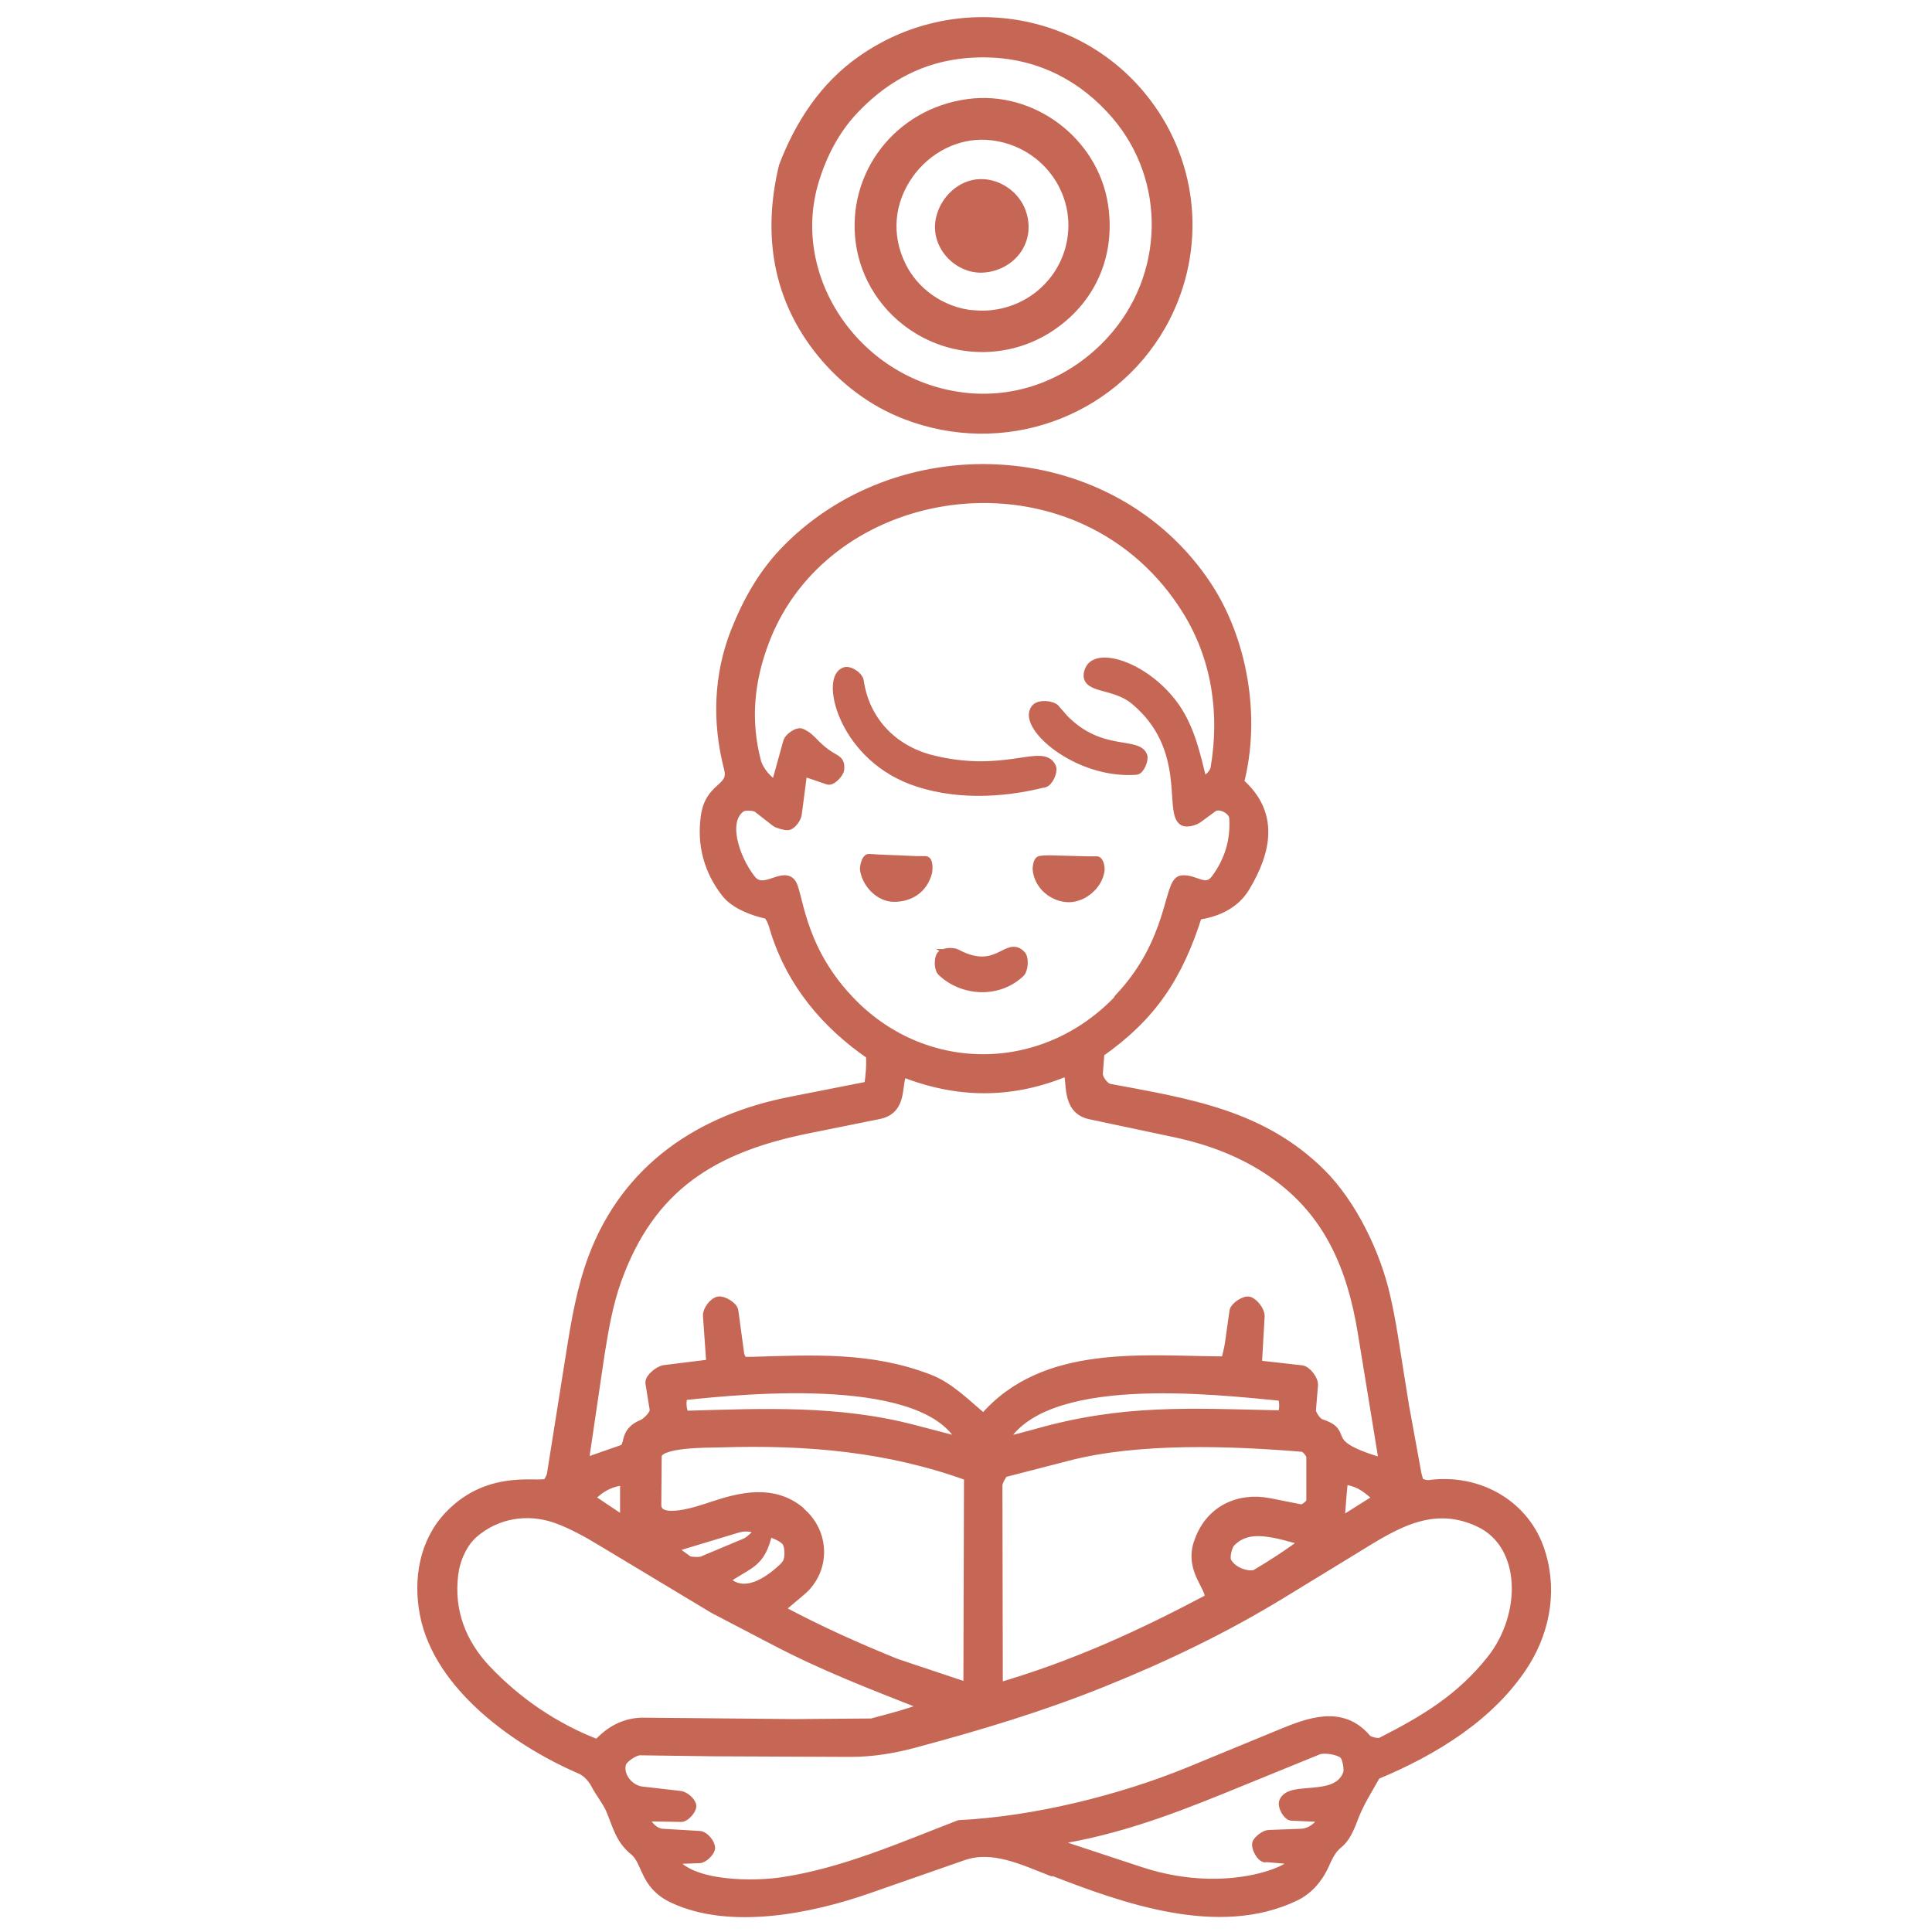
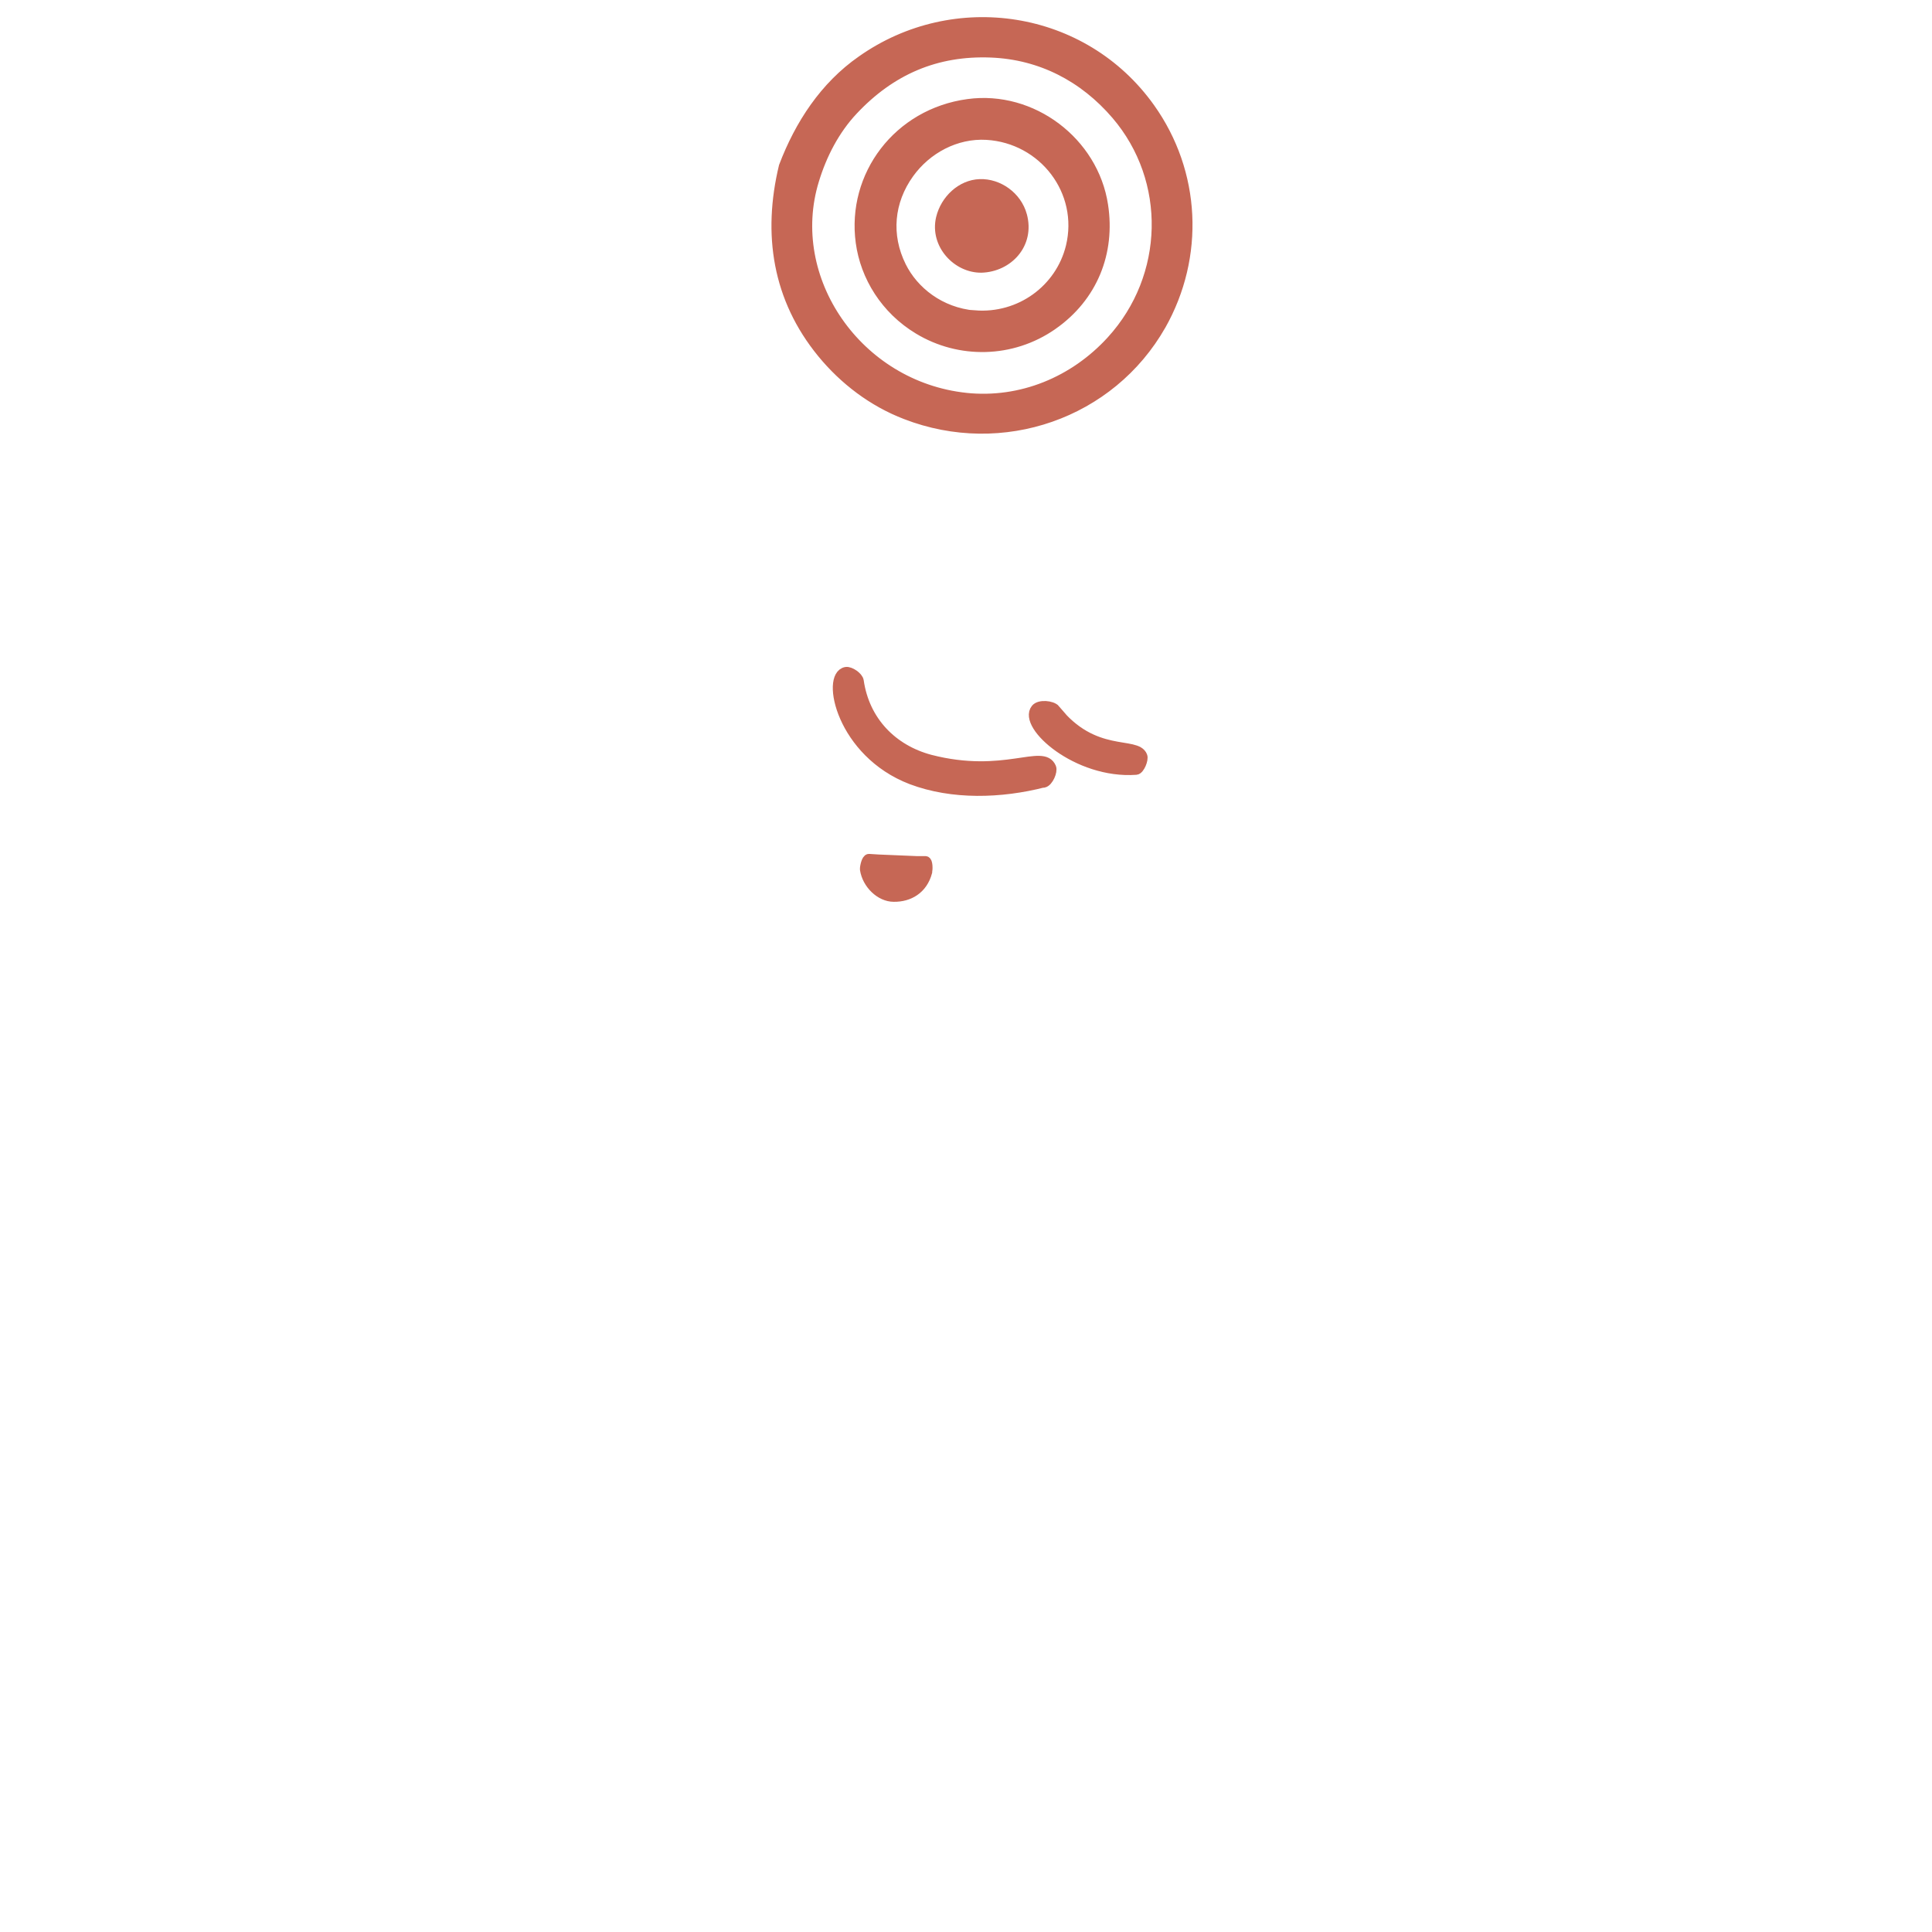
<svg xmlns="http://www.w3.org/2000/svg" viewBox="0 0 96 96" version="1.1" id="Calque_1">
  <defs>
    <style>
      .st0 {
        stroke-miterlimit: 10;
      }

      .st0, .st1 {
        fill: #c66755;
        stroke: #c66755;
        stroke-width: .5px;
      }

      .st1 {
        stroke-linecap: round;
        stroke-linejoin: round;
      }
    </style>
  </defs>
-   <path d="M52.28,92.98c-1.43-.55-2.94-1.31-4.45-.78l-4.67,1.63c-2.88,1.01-6.88,1.82-9.72.48-1.45-.69-1.25-1.82-1.93-2.37s-.82-1.23-1.15-2.02c-.15-.37-.53-.85-.74-1.25-.15-.3-.43-.61-.72-.75-3.18-1.36-7.1-4.13-7.79-7.72-.33-1.72-.03-3.57,1.22-4.88,2.06-2.17,4.62-1.34,4.88-1.63.08-.08.21-.33.22-.46l.95-5.98c.26-1.63.53-3.23,1.11-4.78,1.67-4.41,5.31-6.85,9.83-7.73l3.86-.76c.09-.48.13-1.08.1-1.57-2.22-1.52-3.93-3.56-4.74-6.14-.07-.23-.22-.82-.46-.87-.67-.15-1.56-.48-2-1.05-.85-1.09-1.2-2.37-1.01-3.76.21-1.59,1.44-1.32,1.15-2.43-.59-2.28-.51-4.61.34-6.77.62-1.56,1.41-2.95,2.61-4.15,5.78-5.79,16.08-5.19,20.77,1.85,1.79,2.69,2.47,6.53,1.62,9.8,1.76,1.53,1.37,3.39.3,5.18-.52.86-1.4,1.25-2.37,1.39-.97,3.07-2.28,5.03-4.86,6.84l-.08,1.05c-.02.25.31.7.56.75,3.98.74,7.59,1.3,10.52,4.21,1.54,1.53,2.72,3.99,3.2,6.1.3,1.3.47,2.56.68,3.86l.26,1.62.61,3.34c.02.09.08.31.11.39.05.11.4.2.55.17,2.33-.31,4.6.9,5.41,3.11.7,1.92.38,3.99-.69,5.71-1.66,2.64-4.55,4.39-7.4,5.57l-.59,1.03c-.18.33-.37.69-.51,1.06-.66,1.8-.82.88-1.46,2.37-.28.64-.78,1.25-1.45,1.57-3.79,1.82-8.47.13-12.1-1.28v.02ZM55.62,49.61c2.68-2.83,2.44-5.77,3.09-5.86s1.21.63,1.72-.07c.67-.91.97-1.92.9-3.03-.03-.46-.75-.79-1.08-.54l-.75.55c-.15.11-.53.21-.68.13-.75-.41.44-3.65-2.44-6.03-1.06-.87-2.63-.51-2.22-1.47.38-.9,2.87-.1,4.25,1.92.71,1.05.99,2.29,1.31,3.61.29-.02.63-.36.68-.64.47-2.74.06-5.49-1.4-7.85-1.24-2-2.97-3.55-5.1-4.52-5.93-2.68-13.58-.17-15.93,6.05-.74,1.94-.94,3.91-.41,5.96.13.51.6,1.03,1,1.23l.61-2.2c.06-.18.45-.46.61-.41s.39.21.54.37c1.06,1.14,1.43.77,1.38,1.41-.01.17-.37.57-.54.52l-1.29-.44-.28,2.15c-.02.2-.28.54-.44.55-.14.01-.47-.08-.6-.17l-.9-.7c-.15-.11-.66-.14-.82-.03-.97.64-.36,2.53.47,3.6.61.78,1.52-.29,1.97.15.4.39.34,3.1,2.85,5.79,3.69,3.98,9.72,4,13.5.01l-.02-.02ZM48.89,70.5c3-3.52,8.03-2.86,12.02-2.85.07-.24.16-.6.2-.86l.23-1.63c.03-.22.52-.54.72-.48.23.07.54.47.53.72l-.14,2.44,2.22.25c.25.03.6.48.57.75l-.1,1.21c-.02.23.28.63.46.7,1.6.51-.3.99,3.18,1.97l-1.06-6.49c-.53-3.26-1.68-6.02-4.46-7.95-1.48-1.03-3.16-1.66-4.93-2.03l-4.15-.88c-1.23-.26-.87-1.66-1.11-2.18-2.78,1.18-5.48,1.15-8.21.07-.38.53.06,1.85-1.2,2.1l-3.47.7c-4.75.95-7.88,2.86-9.56,7.54-.43,1.2-.64,2.45-.84,3.7l-.8,5.42,1.92-.67c.48-.16.03-.86,1.01-1.26.26-.11.66-.53.61-.77l-.21-1.3c-.03-.24.45-.61.69-.64l2.34-.29-.17-2.41c-.02-.26.3-.69.55-.71.21-.02.68.25.71.48l.29,2.14c.01.11.15.39.26.38h.36c3.09-.09,5.9-.25,8.79.86,1.05.4,1.84,1.24,2.75,1.99h-.01ZM45.4,71.05l2.45.64c-1.67-3.59-10.78-2.7-13.91-2.36-.14.29-.09.92.14,1.02,3.8-.11,7.56-.29,11.32.7h0ZM63.62,70.34c.23,0,.25-.76.08-.98-3.31-.31-11.98-1.36-13.92,2.33.68-.16,1.18-.29,1.75-.45,4.31-1.22,7.59-1.01,12.09-.91ZM39.74,75.12c1.28,1.06,1.26,2.92.05,3.93l-1.09.92c2.03,1.09,3.82,1.88,5.8,2.69l3.62,1.21.03-10.53c-4.03-1.46-8.03-1.8-12.32-1.67-.69.02-3.2-.03-3.2.69l-.02,2.41c0,1.07,2.2.29,2.77.1,1.41-.47,3.02-.87,4.36.23h0ZM59.56,76.69c.52-1.62,1.97-2.3,3.51-2l1.56.31c.16.03.53-.26.53-.41v-2.21c0-.13-.26-.48-.44-.49-3.51-.29-8.14-.47-11.67.45l-3.18.82c-.07.06-.31.45-.31.64l.02,10.08c3.87-1.13,7.15-2.65,10.53-4.44.11-.59-.99-1.38-.55-2.76h0ZM31.06,75.63v-2.09c-.67.07-1.17.28-1.79.9l1.79,1.2ZM68.51,74.45c-.82-.75-1.05-.8-1.77-.97l-.06.57-.13,1.63,1.95-1.23h0ZM43.39,85.62c.98-.26,1.74-.45,2.71-.83-2.78-1.09-5.18-2.01-7.65-3.31l-2.97-1.55-5.52-3.32c-.74-.45-1.51-.88-2.31-1.17-1.44-.51-2.99-.25-4.13.74-.56.49-.91,1.31-1,2.05-.23,1.83.4,3.44,1.64,4.75,1.55,1.63,3.42,2.9,5.54,3.71.62-.7,1.39-1.1,2.29-1.09l7.46.07,3.92-.03h.01ZM33.36,92.36c.85,1.45,4.26,1.37,5.56,1.16,3.02-.46,5.92-1.74,8.75-2.83,3.71-.18,8.01-1.24,11.45-2.65l4.44-1.83c1.49-.62,3.11-1.24,4.33.2.11.14.59.25.75.17,2.16-1.1,3.94-2.16,5.48-4.1,1.76-2.22,1.76-5.75-.63-6.86-2.53-1.18-4.55.36-6.56,1.57l-3.24,1.98c-2.85,1.74-5.78,3.15-8.91,4.41s-6.13,2.15-9.32,3.01c-1.03.28-2.11.46-3.2.46l-6.77-.03-3.69-.05c-.29,0-.9.4-.95.69-.14.63.41,1.28,1.03,1.36l1.92.22c.2.02.55.31.55.51,0,.17-.31.53-.49.53l-1.86-.03c.11.46.52.85.92.87l1.85.11c.22.01.54.41.51.62-.03.17-.34.48-.53.48l-1.38.05h0ZM35,77.54l2.05-.86c.22-.09.56-.43.71-.64-.41-.24-.82-.23-1.21-.1l-3.24.98.85.62c.14.09.64.1.84.02h0ZM39.06,77.77c.23-.23.22-.99,0-1.22-.18-.2-.7-.43-.92-.43-.36,1.6-.91,1.51-2.15,2.37.94,1.01,2.23.14,3.08-.71h-.01ZM62.4,78.24c.74-.43,1.75-1.09,2.51-1.67-1.47-.38-2.86-.92-3.79.08-.15.17-.29.75-.18.95.32.61,1.22.78,1.47.63ZM62.87,92.29c-.21-.01-.47-.53-.39-.71.07-.15.39-.4.57-.4l1.59-.06c.45-.01.93-.32,1.16-.83l-1.61-.07c-.2,0-.45-.47-.39-.66.28-.86,2.64.03,3.18-1.41.08-.22-.02-.85-.21-1-.26-.22-.97-.33-1.28-.21l-3.63,1.48c-2.93,1.2-5.72,2.34-8.92,2.91l-.29.36,4,1.32c4.84,1.6,8.5-.52,7.48-.63-.24-.02-.93-.08-1.28-.11v.02Z" class="st1" />
  <path d="M57.69,16.15c-2.51,4.42-7.9,6.29-12.68,4.44-1.64-.63-3.06-1.71-4.16-3.05-2.22-2.71-2.71-5.91-1.9-9.27.79-2.08,2.03-3.98,3.87-5.26,4.59-3.24,11.01-2.29,14.32,2.36,2.28,3.2,2.48,7.37.54,10.8h0ZM47.99,19.77c2.76.29,5.4-.82,7.24-2.84,2.9-3.18,3.01-7.99.24-11.23-1.61-1.88-3.75-2.99-6.22-3.09-2.74-.11-4.99.87-6.86,2.86-.92.98-1.55,2.2-1.94,3.48-1.51,4.91,2.15,10.25,7.55,10.82h-.01Z" class="st0" />
  <path d="M51.85,38.88c-2.11.54-4.52.62-6.56-.15-3.48-1.33-4.26-5.16-3.25-5.34.2-.03.6.24.63.45.29,2,1.67,3.41,3.55,3.91,3.68.95,5.6-.57,6.01.39.08.18-.14.7-.37.75h-.01Z" class="st0" />
  <path d="M52.43,35.26c1.91,2.43,4.03,1.55,4.33,2.31.07.16-.14.67-.31.68-2.93.21-5.63-2.21-4.98-3.02.18-.23.8-.17.97.03h-.01Z" class="st0" />
-   <path d="M47.54,47.42c2.03,1.08,2.54-.69,3.2.07.13.15.09.67-.05.82-1.11,1.06-2.86.93-3.88-.05-.14-.13-.15-.64-.02-.78.14-.15.57-.16.77-.06h-.01Z" class="st0" />
-   <path d="M53.98,42.8h.52c.09.01.15.31.14.41-.08.74-.82,1.37-1.53,1.37s-1.47-.55-1.55-1.39c0-.09.03-.39.13-.41s.31-.03.44-.03l1.86.05h0Z" class="st0" />
  <path d="M46.07,43.33c-.23.86-.91,1.24-1.66,1.23-.67,0-1.32-.64-1.43-1.36-.01-.11.08-.53.2-.52l.47.03,1.91.08h.43c.11.01.11.4.08.53Z" class="st0" />
  <path d="M52.29,16.15c-2.01,1.4-4.62,1.44-6.65.21-1.64-.99-2.64-2.62-2.87-4.32-.45-3.31,1.85-6.4,5.34-6.87,3.17-.43,6.22,1.88,6.7,5.03.36,2.34-.51,4.55-2.52,5.95ZM48.43,15.67c2.26.18,4.26-1.29,4.78-3.41.67-2.76-1.36-5.39-4.18-5.56-1.54-.09-2.99.7-3.86,1.91-1,1.39-1.16,3.08-.39,4.63.61,1.23,1.92,2.29,3.65,2.44Z" class="st0" />
  <path d="M50.78,10.7c.39,1.43-.7,2.56-2.01,2.6-1.2.02-2.32-1.16-2.01-2.46.22-.91,1.01-1.66,1.93-1.69s1.83.61,2.09,1.55Z" class="st0" />
</svg>